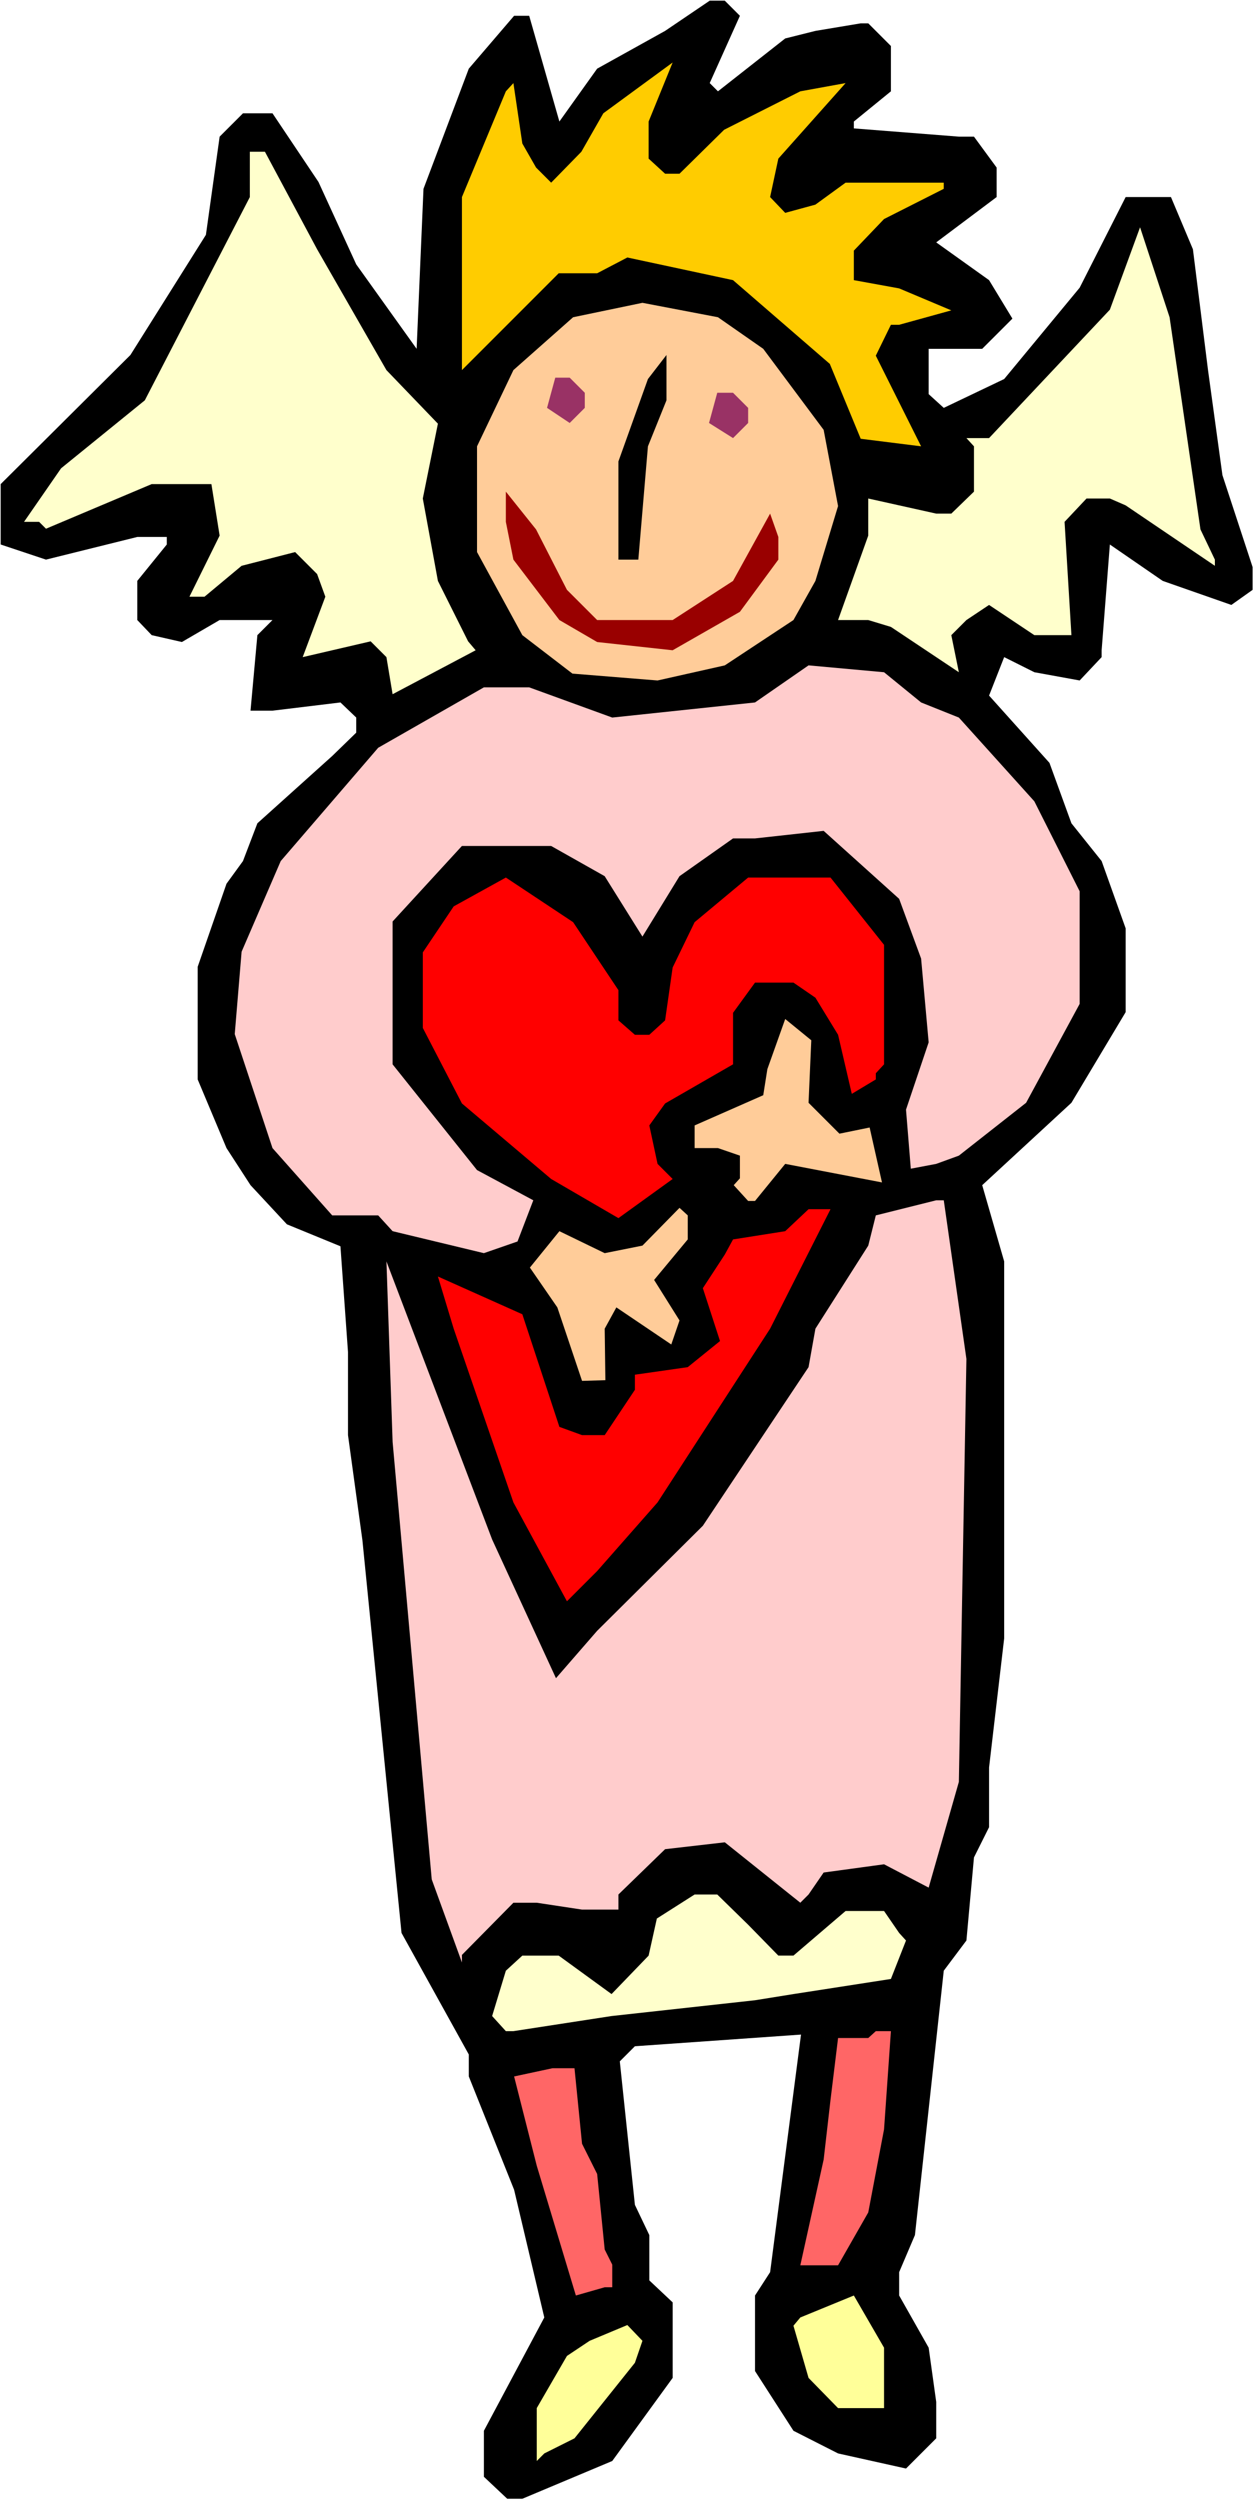
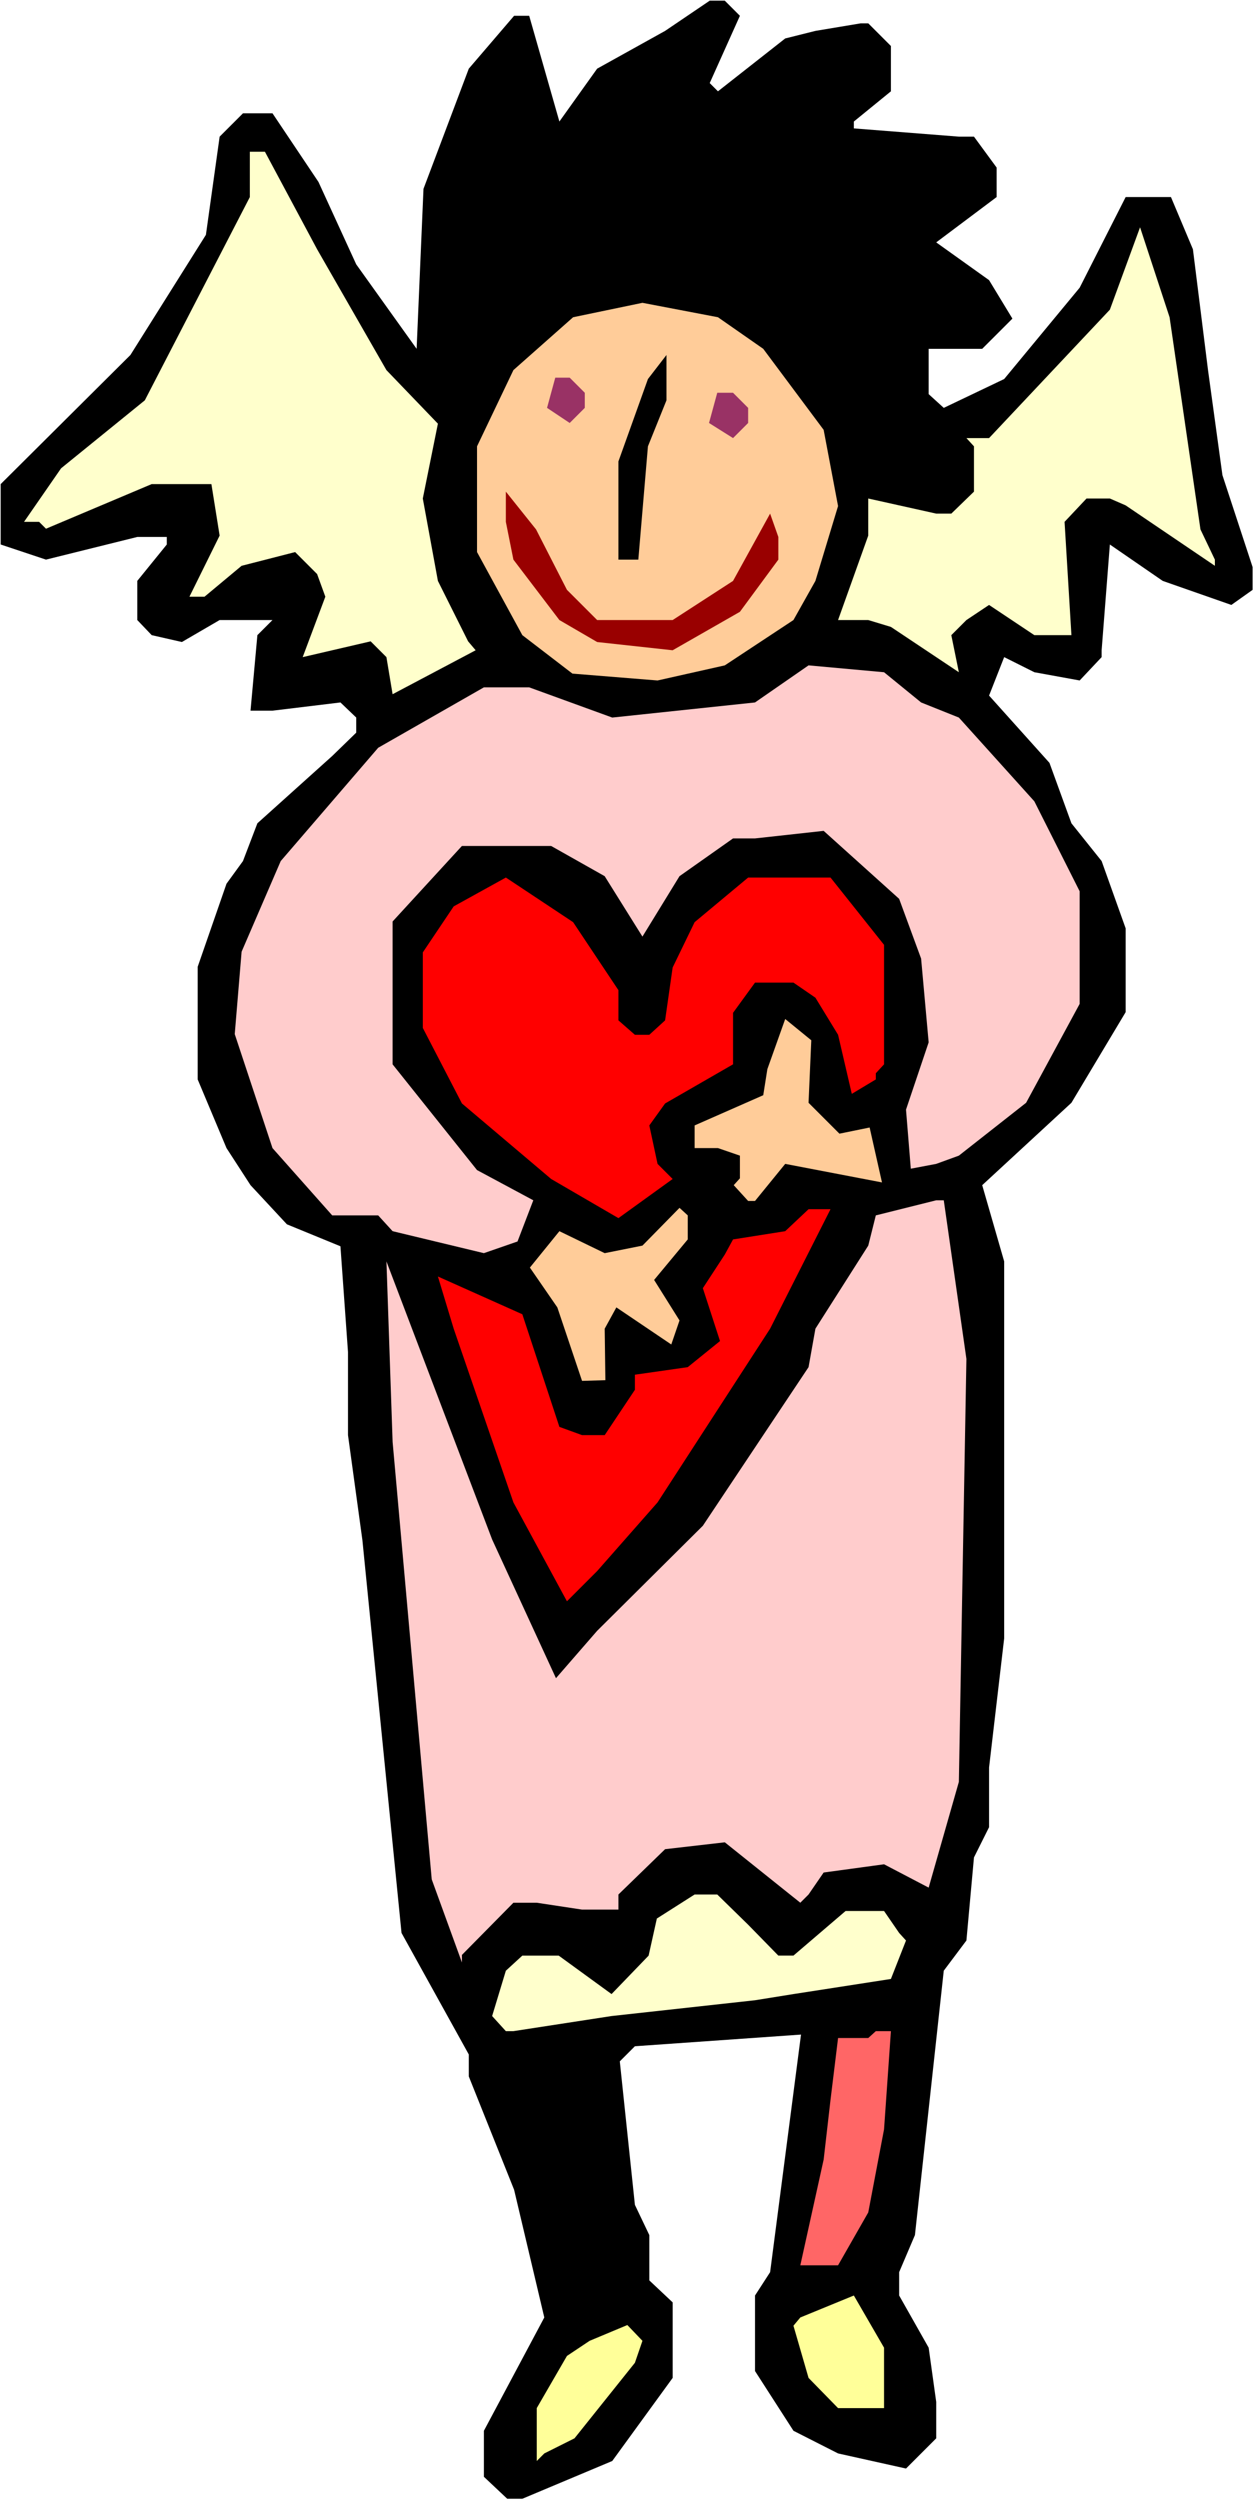
<svg xmlns="http://www.w3.org/2000/svg" xmlns:ns1="http://sodipodi.sourceforge.net/DTD/sodipodi-0.dtd" xmlns:ns2="http://www.inkscape.org/namespaces/inkscape" version="1.0" width="78.127mm" height="155.668mm" id="svg21" ns1:docname="Angel &amp; Heart 28.wmf">
  <rect width="100%" height="100%" fill="#333333" stroke="none" />
  <ns1:namedview id="namedview21" pagecolor="#ffffff" bordercolor="#000000" borderopacity="0.25" ns2:showpageshadow="2" ns2:pageopacity="0.0" ns2:pagecheckerboard="0" ns2:deskcolor="#d1d1d1" ns2:document-units="mm" />
  <defs id="defs1">
    <pattern id="WMFhbasepattern" patternUnits="userSpaceOnUse" width="6" height="6" x="0" y="0" />
  </defs>
  <path style="fill:#ffffff;fill-opacity:1;fill-rule:evenodd;stroke:none" d="M 0,588.353 H 295.284 V 0 H 0 Z" id="path1" />
  <path style="fill:#000000;fill-opacity:1;fill-rule:evenodd;stroke:none" d="m 174.229,3.717 -7.111,15.836 1.939,1.939 15.839,-12.443 7.111,-1.778 10.667,-1.778 h 1.778 l 5.334,5.333 v 10.665 l -8.728,7.11 v 1.616 l 24.728,1.939 h 3.556 l 5.334,7.272 v 6.948 l -14.223,10.665 12.445,8.888 5.495,9.049 -7.111,7.11 h -12.607 v 10.665 l 3.556,3.232 14.223,-6.787 17.778,-21.492 10.829,-21.33 h 10.667 l 5.172,12.281 3.556,28.44 3.394,24.723 7.111,21.653 v 5.333 l -5.01,3.555 -16.162,-5.656 -12.445,-8.564 -1.939,24.885 v 1.616 l -5.172,5.494 -10.667,-1.939 -7.111,-3.555 -3.556,9.049 14.223,15.836 5.172,14.22 7.111,8.888 5.657,15.836 v 19.714 l -12.768,21.33 -21.011,19.391 5.172,17.937 v 88.714 l -3.556,30.379 v 14.058 l -3.556,7.11 -1.778,19.553 -5.334,7.11 -6.788,62.213 -3.717,8.726 v 5.494 l 6.95,12.281 1.778,12.766 v 8.564 l -7.111,7.11 -16.001,-3.555 -10.505,-5.332 -9.051,-14.058 v -17.775 l 3.556,-5.494 7.273,-55.911 -39.113,2.747 -3.556,3.555 3.556,33.773 3.394,7.11 v 10.665 l 5.495,5.171 v 17.775 l -14.223,19.553 -21.173,8.888 h -3.556 l -5.495,-5.171 v -10.827 l 14.223,-26.663 -7.111,-30.056 -10.667,-26.663 v -5.171 L 94.549,454.879 85.337,362.449 81.943,337.725 v -19.553 l -1.778,-24.885 -12.607,-5.171 -8.566,-9.211 -5.657,-8.726 -6.788,-16.159 v -26.501 l 6.788,-19.553 3.879,-5.333 3.394,-8.888 17.617,-15.836 5.657,-5.494 v -3.555 l -3.717,-3.555 -16.001,1.939 h -5.172 l 1.616,-17.775 3.556,-3.555 H 51.719 l -8.889,5.171 -7.111,-1.616 -3.394,-3.555 v -9.211 l 6.95,-8.564 v -1.778 h -6.95 l -21.496,5.333 -10.667,-3.555 V 113.922 L 30.708,83.543 48.487,55.264 51.719,32.157 57.214,26.663 h 6.95 L 74.993,42.822 83.882,62.213 98.105,82.088 99.721,44.438 110.388,16.159 121.055,3.717 h 3.556 l 7.111,24.885 8.889,-12.443 16.001,-8.888 10.505,-7.11 h 3.556 z" id="path2" />
-   <path style="fill:#ffcc00;fill-opacity:1;fill-rule:evenodd;stroke:none" d="m 152.733,37.328 3.879,3.555 h 3.394 l 10.505,-10.342 17.94,-9.049 10.667,-1.939 -15.839,17.775 -1.939,9.049 3.556,3.717 7.111,-1.939 7.111,-5.171 h 23.112 v 1.454 l -14.061,7.11 -7.111,7.433 v 6.948 l 10.667,1.939 12.283,5.171 -12.283,3.393 h -1.939 l -3.556,7.272 10.667,21.33 -14.223,-1.778 -7.273,-17.613 -22.789,-19.714 -24.89,-5.333 -7.111,3.717 h -9.051 L 108.772,87.098 V 46.377 l 10.344,-24.885 1.778,-1.939 2.101,14.22 3.232,5.656 3.556,3.555 7.111,-7.272 5.172,-9.049 16.324,-11.958 -5.657,13.897 z" id="path3" />
  <path style="fill:#ffffcc;fill-opacity:1;fill-rule:evenodd;stroke:none" d="m 74.669,58.658 16.324,28.44 12.122,12.604 -3.556,17.613 3.556,19.391 7.111,14.22 1.778,2.101 -19.556,10.342 -1.455,-8.726 -3.717,-3.717 -16.001,3.717 5.334,-14.22 -1.939,-5.333 -5.172,-5.171 -12.607,3.232 -8.728,7.272 h -3.556 l 7.111,-14.382 -1.939,-12.119 H 35.719 L 10.829,124.425 9.212,122.809 H 5.657 L 14.384,110.205 34.102,94.208 58.831,46.377 V 35.712 h 3.556 z" id="path4" />
  <path style="fill:#ffffcc;fill-opacity:1;fill-rule:evenodd;stroke:none" d="m 282.677,124.587 3.394,7.11 v 1.454 l -21.011,-14.22 -3.717,-1.616 h -5.495 l -5.172,5.494 1.616,26.663 h -8.728 l -10.667,-7.11 -5.334,3.555 -3.556,3.555 1.778,8.726 -16.001,-10.665 -5.334,-1.616 h -7.111 l 7.111,-19.876 v -8.726 l 16.001,3.555 h 3.556 l 5.334,-5.171 v -10.665 l -1.778,-1.939 h 5.334 l 28.446,-30.218 7.111,-19.391 6.95,21.168 z" id="path5" />
  <path style="fill:#ffcc99;fill-opacity:1;fill-rule:evenodd;stroke:none" d="m 179.724,82.088 14.223,19.068 3.394,17.937 -5.334,17.613 -5.172,9.211 -16.162,10.665 -15.839,3.555 -20.041,-1.616 -11.798,-9.049 -10.667,-19.553 v -24.885 l 8.566,-17.937 14.061,-12.443 16.324,-3.393 17.778,3.393 z" id="path6" />
  <path style="fill:#000000;fill-opacity:1;fill-rule:evenodd;stroke:none" d="m 152.571,105.034 -2.263,26.663 h -4.687 v -23.108 l 6.95,-19.391 4.364,-5.656 v 10.665 z" id="path7" />
  <path style="fill:#993265;fill-opacity:1;fill-rule:evenodd;stroke:none" d="m 176.168,95.985 v 3.555 l -3.556,3.555 -5.657,-3.555 1.939,-7.11 h 3.717 z" id="path8" />
  <path style="fill:#993265;fill-opacity:1;fill-rule:evenodd;stroke:none" d="m 137.702,92.43 v 3.555 l -3.556,3.555 -5.334,-3.555 1.939,-7.11 h 3.394 z" id="path9" />
  <path style="fill:#990000;fill-opacity:1;fill-rule:evenodd;stroke:none" d="m 133.5,138.807 7.111,7.11 h 17.778 l 14.223,-9.211 8.728,-15.836 1.939,5.494 v 5.333 l -9.051,12.281 -15.839,9.049 -17.778,-1.939 -8.889,-5.171 -10.829,-14.22 -1.778,-8.888 v -7.11 l 7.111,8.888 z" id="path10" />
  <path style="fill:#ffcccc;fill-opacity:1;fill-rule:evenodd;stroke:none" d="m 216.897,165.308 8.889,3.555 17.778,19.714 10.667,21.168 v 26.501 l -12.607,23.269 -15.839,12.443 -5.334,1.939 -5.98,1.131 -1.131,-13.897 5.334,-15.836 -1.778,-19.714 -5.172,-14.058 -17.778,-15.998 -16.162,1.778 h -5.172 l -12.607,8.888 -8.728,14.22 -8.889,-14.22 -12.607,-7.11 h -21.011 l -16.324,17.775 v 33.611 l 19.88,24.885 13.253,7.11 -3.717,9.695 -7.92,2.747 -21.496,-5.171 -3.394,-3.717 H 78.225 l -14.061,-15.836 -8.889,-26.824 1.616,-19.391 9.212,-21.33 22.95,-26.663 24.89,-14.22 h 10.667 l 19.556,7.11 33.617,-3.555 12.607,-8.726 17.778,1.616 z" id="path11" />
  <path style="fill:#ff0000;fill-opacity:1;fill-rule:evenodd;stroke:none" d="m 145.622,233.014 v 7.11 l 3.879,3.393 h 3.394 l 3.717,-3.393 1.778,-12.443 5.172,-10.665 12.607,-10.503 h 19.395 l 12.607,15.836 v 28.117 l -1.939,2.101 v 1.454 l -5.657,3.393 -3.232,-13.897 -5.334,-8.726 -5.172,-3.555 h -9.051 l -5.172,7.11 v 12.119 l -16.001,9.211 -3.717,5.171 1.939,9.049 3.556,3.555 -12.768,9.211 -15.839,-9.211 -21.011,-17.775 -9.212,-17.775 v -17.775 l 7.273,-10.827 12.283,-6.787 15.839,10.503 z" id="path12" />
  <path style="fill:#ffcc99;fill-opacity:1;fill-rule:evenodd;stroke:none" d="m 190.391,259.515 7.273,7.272 7.111,-1.454 2.909,12.927 -22.789,-4.363 -7.111,8.726 h -1.616 l -3.394,-3.717 1.455,-1.616 v -5.333 l -5.172,-1.778 h -5.495 v -5.333 l 16.162,-7.11 0.97,-6.14 4.202,-11.796 6.142,5.009 z" id="path13" />
  <path style="fill:#ffcccc;fill-opacity:1;fill-rule:evenodd;stroke:none" d="m 227.564,319.789 -1.778,99.54 -7.111,24.885 -10.505,-5.494 -14.223,1.939 -3.556,5.171 -1.939,1.939 -17.778,-14.22 -14.061,1.616 -10.99,10.665 v 3.555 h -8.566 l -10.667,-1.616 h -5.495 l -12.122,12.281 v 1.778 l -7.111,-19.553 -9.212,-102.934 -1.455,-42.498 24.89,65.444 15.031,32.641 9.697,-11.15 24.89,-24.723 24.89,-37.328 1.616,-9.049 12.445,-19.553 1.778,-7.11 14.223,-3.555 h 1.778 z" id="path14" />
  <path style="fill:#ffcc99;fill-opacity:1;fill-rule:evenodd;stroke:none" d="m 161.946,291.672 -7.919,9.534 5.98,9.534 -1.939,5.656 -12.93,-8.726 -2.748,5.009 0.162,12.119 -5.495,0.162 -5.818,-17.29 -6.465,-9.372 6.95,-8.564 10.667,5.171 8.889,-1.778 8.728,-8.888 1.939,1.778 z" id="path15" />
  <path style="fill:#ff0000;fill-opacity:1;fill-rule:evenodd;stroke:none" d="m 181.34,312.679 -26.506,40.883 -14.223,16.159 -7.111,7.11 -12.607,-23.269 -14.061,-40.883 -3.717,-12.281 19.88,8.888 8.728,26.501 5.334,1.939 h 5.334 l 7.111,-10.665 v -3.555 l 12.445,-1.778 7.596,-6.14 -4.041,-12.443 5.172,-7.918 1.939,-3.555 12.283,-1.939 5.495,-5.171 h 5.172 z" id="path16" />
  <path style="fill:#ffffcc;fill-opacity:1;fill-rule:evenodd;stroke:none" d="m 176.168,452.94 7.111,7.272 h 3.556 l 12.283,-10.503 h 9.051 l 3.556,5.171 1.616,1.778 -3.556,9.049 -22.95,3.555 -9.051,1.454 -33.779,3.717 -23.112,3.555 h -1.778 l -3.232,-3.555 3.232,-10.665 3.879,-3.555 h 8.566 l 12.445,9.049 8.728,-9.049 1.939,-8.726 8.889,-5.656 h 5.334 z" id="path17" />
  <path style="fill:#ff6666;fill-opacity:1;fill-rule:evenodd;stroke:none" d="m 208.17,501.094 -3.717,19.553 -7.111,12.443 h -8.889 l 5.495,-24.885 1.616,-14.058 1.778,-14.543 h 7.111 l 1.778,-1.616 h 3.556 z" id="path18" />
-   <path style="fill:#ff6666;fill-opacity:1;fill-rule:evenodd;stroke:none" d="m 137.056,504.487 3.556,7.11 1.778,17.775 1.778,3.555 v 5.332 h -1.778 l -6.788,1.939 -9.212,-30.541 -5.334,-21.007 9.051,-1.939 h 5.172 z" id="path19" />
  <path style="fill:#ffff99;fill-opacity:1;fill-rule:evenodd;stroke:none" d="m 208.17,566.7 h -10.829 l -6.95,-7.11 -3.556,-12.281 1.616,-1.939 12.607,-5.171 7.111,12.281 z" id="path20" />
  <path style="fill:#ffff99;fill-opacity:1;fill-rule:evenodd;stroke:none" d="m 149.501,556.035 -14.223,17.775 -7.111,3.555 -1.778,1.778 v -12.443 l 7.111,-12.281 5.334,-3.555 8.889,-3.717 3.556,3.717 z" id="path21" />
</svg>